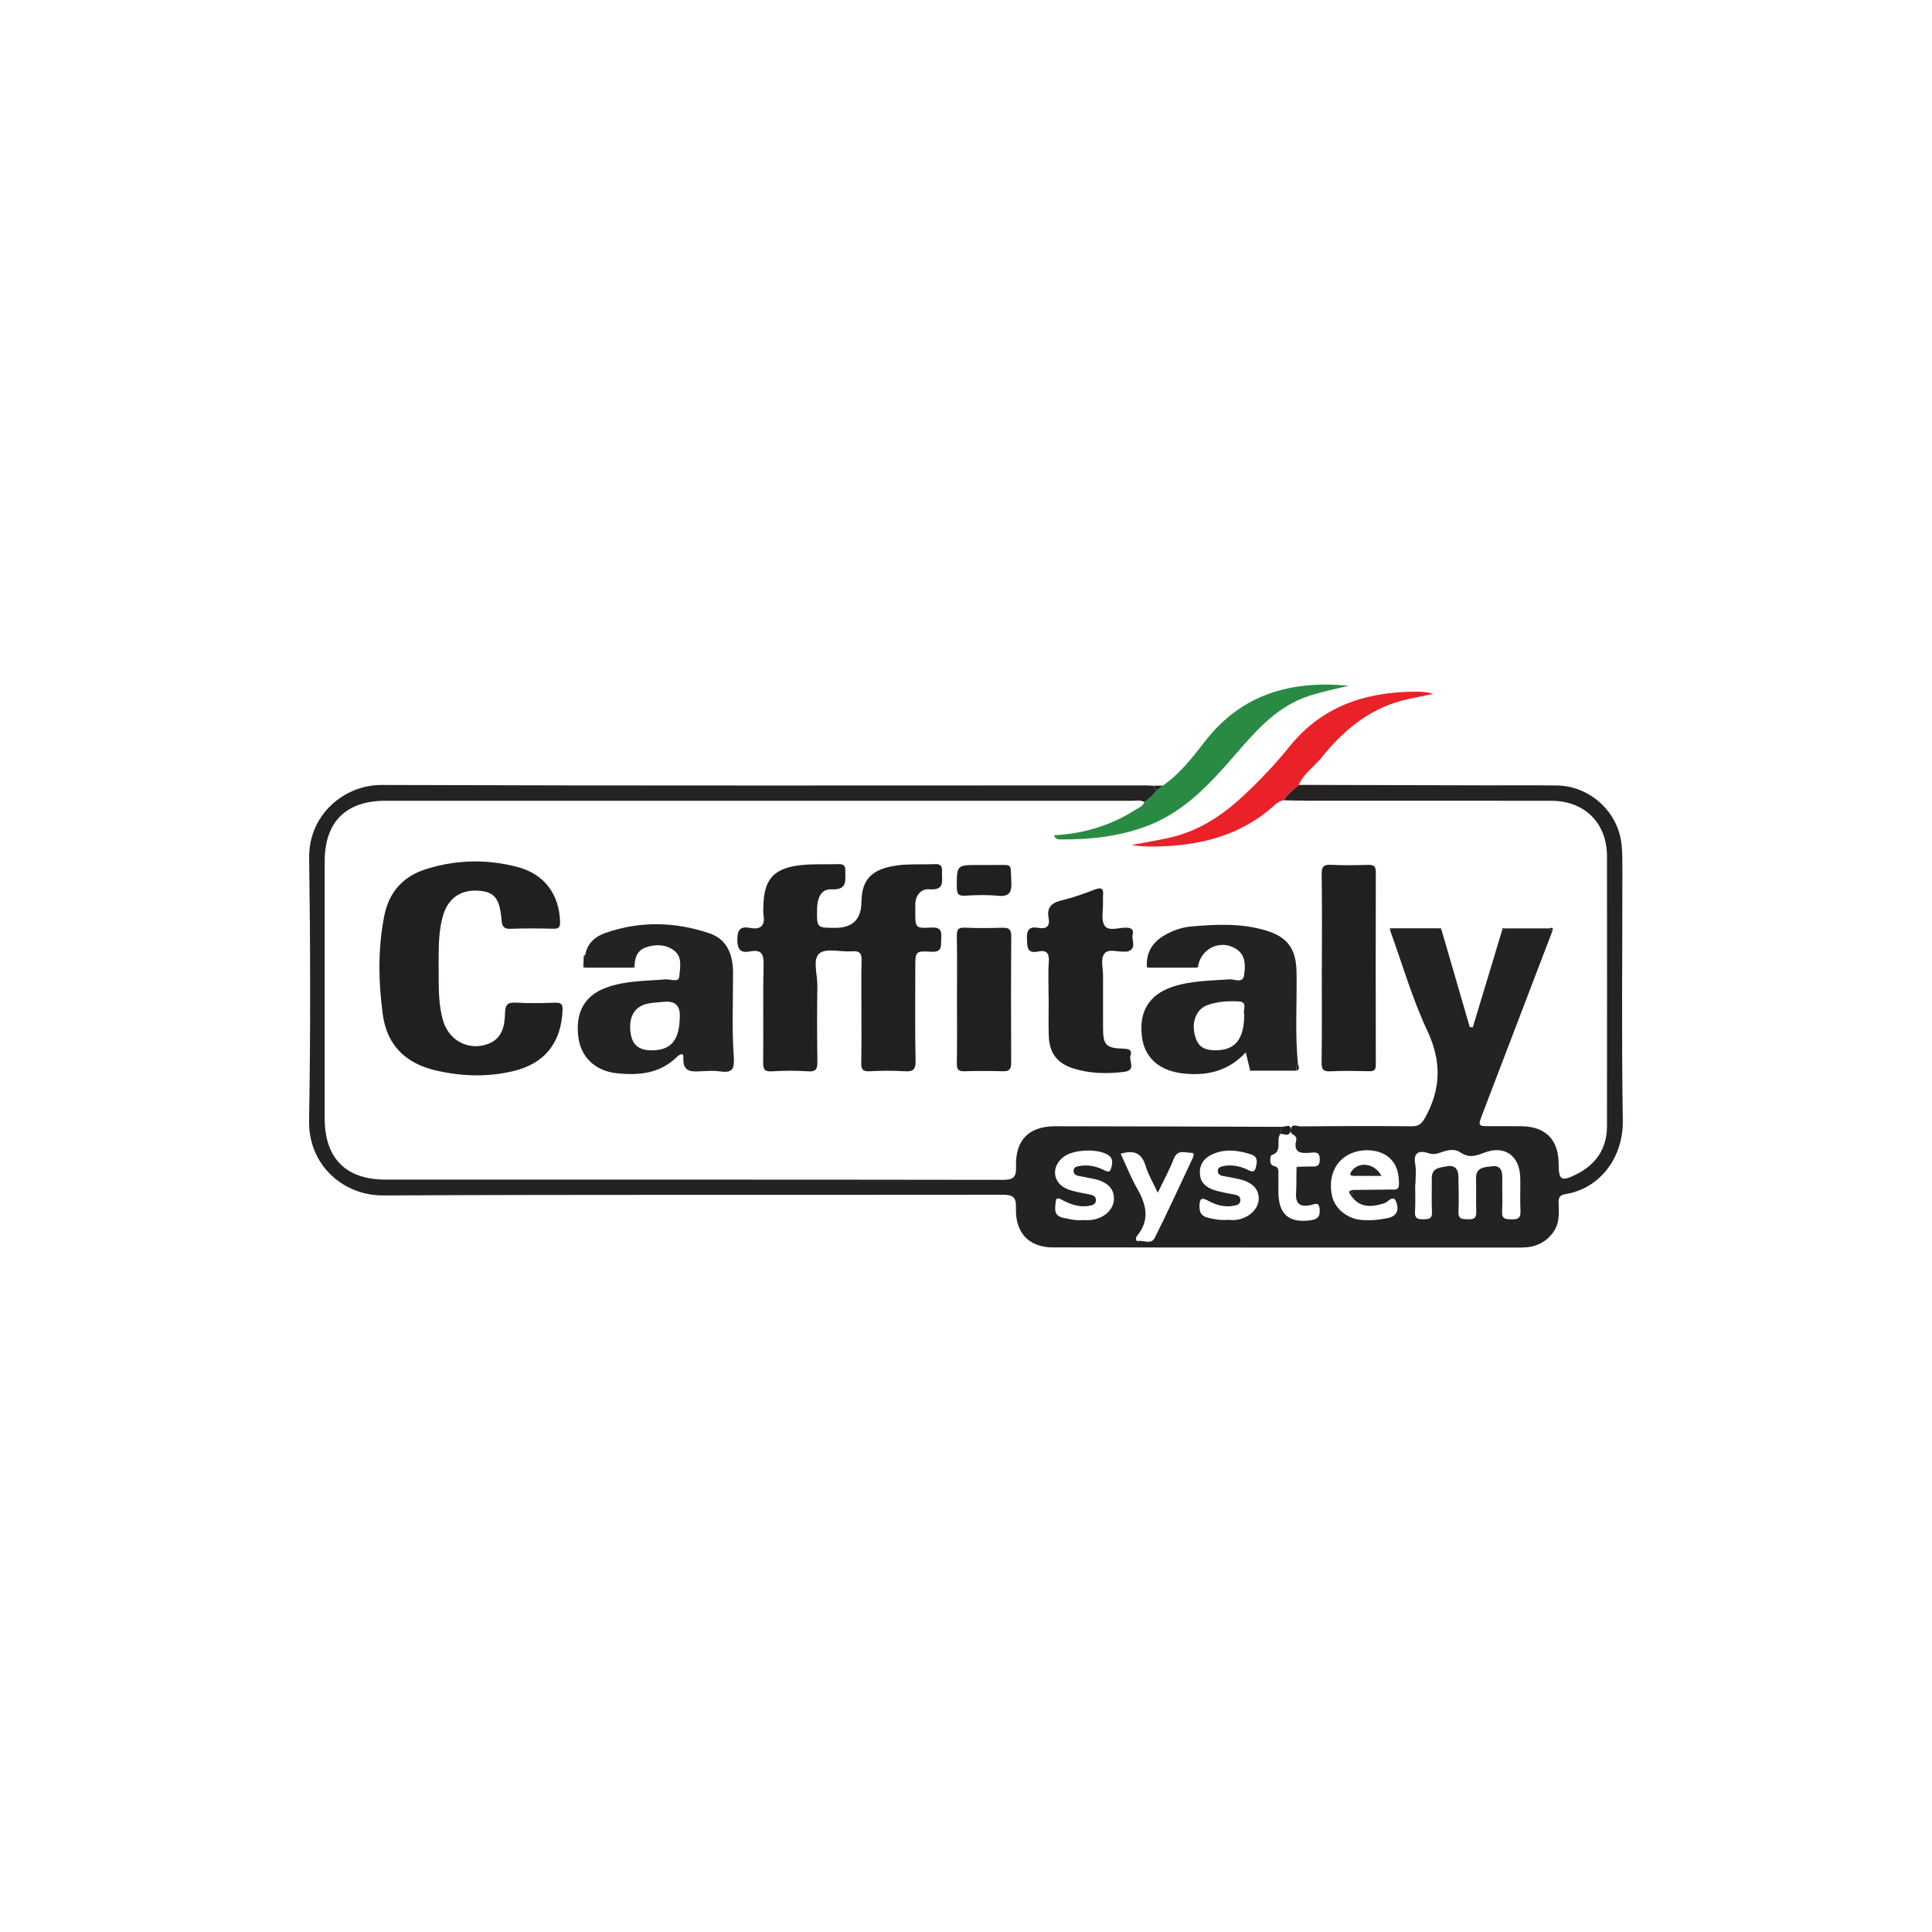
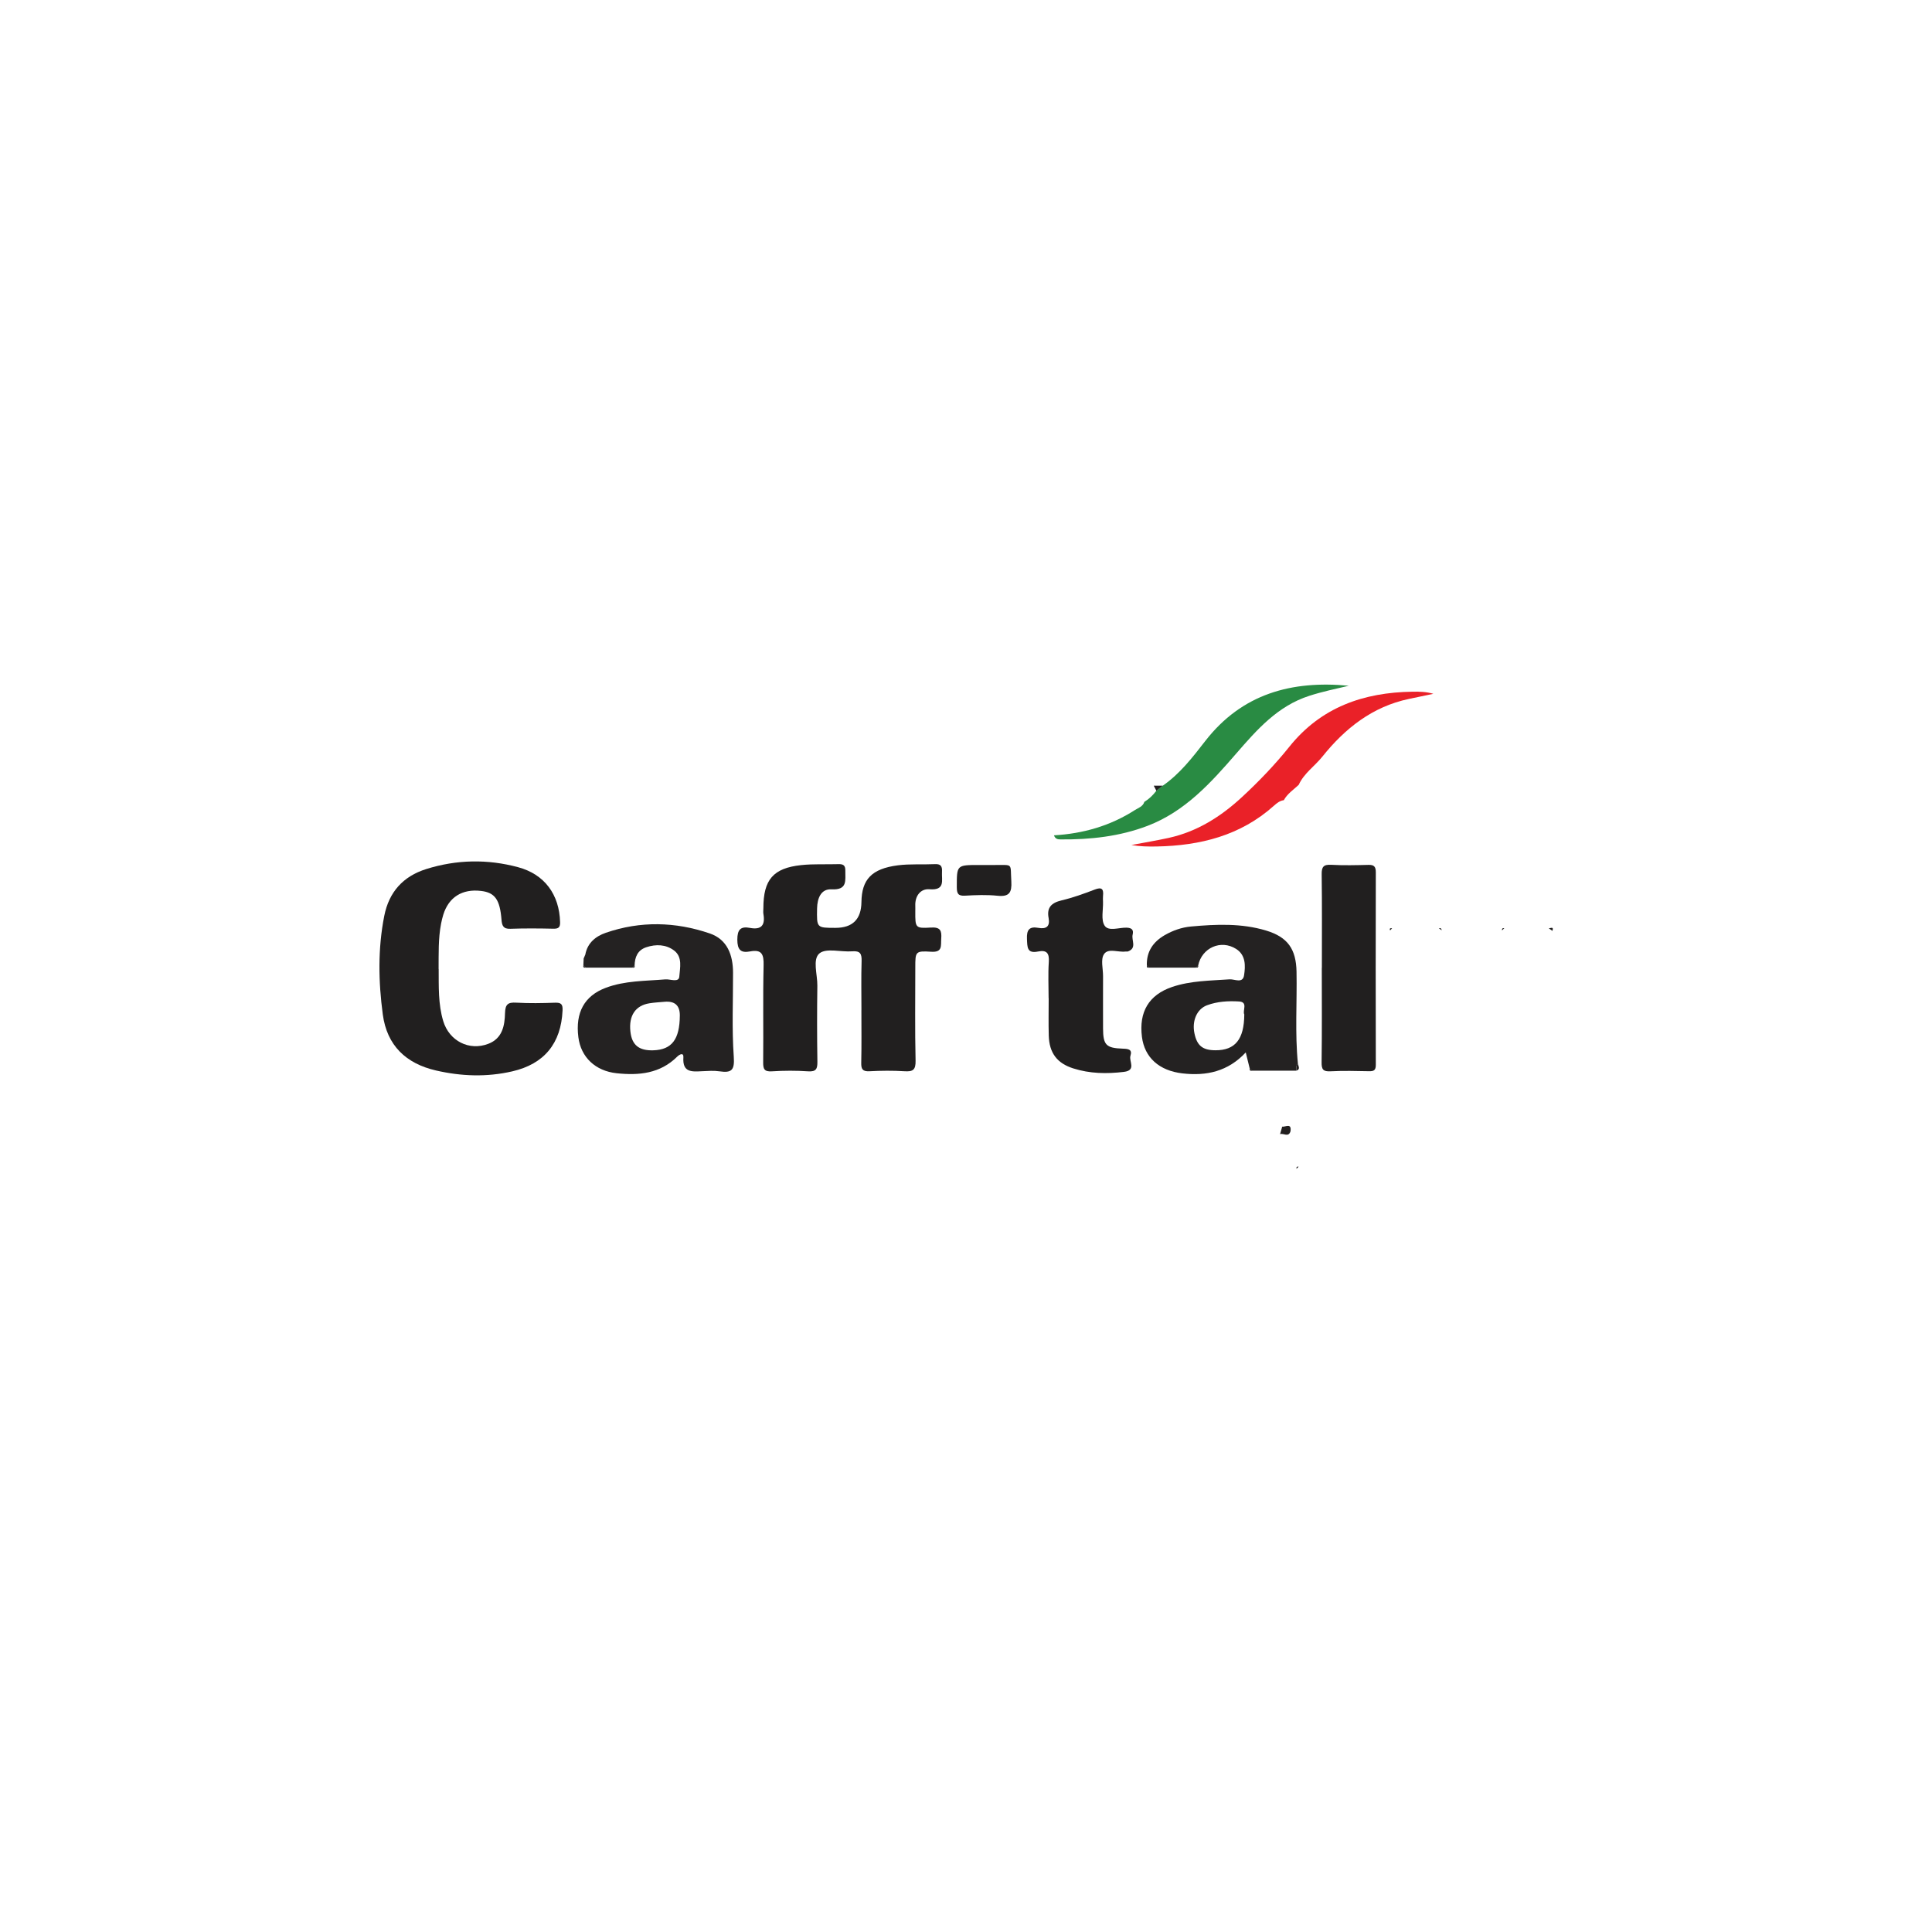
<svg xmlns="http://www.w3.org/2000/svg" id="Livello_3" width="500" height="500" viewBox="0 0 500 500">
  <defs>
    <style>.cls-1{fill:#298b43;}.cls-1,.cls-2,.cls-3,.cls-4{stroke-width:0px;}.cls-2{fill:#211f1f;}.cls-3{fill:#242222;}.cls-4{fill:#ea2128;}</style>
  </defs>
-   <path class="cls-3" d="M334.02,292.74c-.02-2.24,1.74-1.22,2.61-1.23,9.56-.1,19.12-.12,28.68-.03,1.88.02,2.63-.65,3.54-2.29,4.13-7.46,4.23-14.56.53-22.46-3.9-8.32-6.47-17.26-9.61-25.93.17-.19.34-.37.51-.56,4.03,0,8.07,0,12.1,0,.24.18.48.36.72.54,2.42,8.34,4.85,16.67,7.27,25.01.26.04.52.08.78.12,2.52-8.36,5.05-16.72,7.57-25.08.2-.19.39-.38.59-.57,3.83,0,7.67,0,11.5,0,.32.23.63.45.95.68-6.02,15.76-12.04,31.52-18.07,47.28-1.25,3.26-1.29,3.24,2.32,3.24,2.62,0,5.24-.03,7.86.01,6.13.11,9.48,3.52,9.5,9.63.02,4.31.65,4.78,4.54,2.84,5.11-2.54,7.97-6.66,7.98-12.48.02-23.28.02-46.56,0-69.84,0-8.59-5.74-14.36-14.42-14.38-20.97-.04-41.93,0-62.9-.02-2.11,0-4.23-.07-6.34-.11.92-1.68,2.52-2.71,3.86-3.98,16.22.04,32.45.08,48.67.12,6.05.01,12.1-.05,18.14.03,8.66.12,16.01,6.92,16.79,15.53.21,2.3.18,4.63.18,6.94.01,21.37-.23,42.74.11,64.1.17,10.41-6.58,17.9-14.78,19.17-1.65.25-1.89,1.03-1.83,2.41.11,2.62.24,5.27-1.44,7.55-2.01,2.72-4.79,3.88-8.12,3.88-40.42,0-80.84.03-121.26-.03-6.28,0-9.83-3.77-9.62-10.21.09-2.83-.76-3.42-3.47-3.42-53.42.08-106.85-.08-160.27.18-10.4.05-19.39-7.88-19.2-19.33.39-22.67.34-45.35.02-68.02-.16-11.29,9.22-18.91,18.7-18.88,65.92.23,131.84.11,197.76.11.7,0,1.4.07,2.11.11.23.44.45.87.68,1.31-.87,1.14-1.88,2.12-3.1,2.87-1.04-.58-2.17-.31-3.26-.31-64.41-.01-128.81-.01-193.22,0-10.16,0-15.65,5.51-15.65,15.67,0,22.17,0,44.34,0,66.51,0,10.36,5.48,15.86,15.8,15.86,53.22,0,106.44-.02,159.65.06,2.68,0,3.56-.56,3.47-3.4-.22-6.95,3.33-10.48,10.23-10.47,19.55.02,39.1.09,58.65.15-.18.65-.37,1.29-.55,1.94-1.13,1.61.8,4.5-2.27,5.41-.19.06-.75,2.41.6,2.75,1.55.38,1.21,1.3,1.23,2.23.03,1.5,0,3.01,0,4.52.05,5.89,2.84,8.19,8.6,7.29,1.86-.29,2.2-1.25,2.08-2.87-.15-2.06-1.49-1.16-2.39-.99-2.54.49-3.88-.24-3.71-3.06.13-2.1.08-4.21.11-6.32.18-.18.36-.37.54-.55,1-.03,2.01-.1,3.01-.08,1.36.03,2.52.18,2.48-1.91-.04-2-1.22-1.76-2.38-1.66-2.41.21-4.52.13-3.72-3.23.33-1.39-1.36-1.31-1.45-2.32ZM349.78,309.62c.07-.55.15-1.1.22-1.66,3.32-.03,6.63-.06,9.95-.11.96-.01,2.09.29,2.1-1.35.02-2.72-.49-5.22-2.69-7.05-2.67-2.22-7.57-2.36-10.82-.37-3.31,2.02-4.75,5.91-3.84,10.33.67,3.26,3.85,5.99,7.61,6.31,2.29.19,4.57,0,6.87-.49,2.57-.55,2.8-2.3,2.23-4.01-.77-2.29-2.16-.15-3.06.14-3.99,1.32-6.61.9-8.56-1.74ZM366.31,306.63s-.04,0-.07,0c0,2.31.11,4.64-.04,6.94-.12,1.75.7,2.02,2.14,1.98,1.31-.03,2.34,0,2.25-1.85-.14-2.91,0-5.84-.05-8.75-.04-2.76,2.13-2.77,3.91-3.11,2.06-.4,2.97.74,2.99,2.72.02,3.02.15,6.04.02,9.05-.09,2.08,1.15,1.87,2.51,1.94,1.53.07,2.16-.38,2.09-2.03-.13-2.81.04-5.64-.06-8.45-.11-3,2.13-2.98,4.06-3.24,2.17-.29,2.77,1.02,2.73,2.96-.06,2.92.11,5.84-.05,8.75-.11,2.02,1,1.98,2.43,2.02,1.56.04,2.43-.23,2.33-2.12-.15-2.81,0-5.63-.05-8.45-.08-5.87-4.01-8.79-9.47-6.62-2.29.91-3.99,1.29-6.12-.18-1.35-.93-3.08-.59-4.67-.05-1.13.38-2.11.79-3.55.29-1.92-.67-4.01-.48-3.39,2.8.33,1.75.06,3.61.06,5.42ZM280.03,315.75c.7,0,1.41.06,2.11,0,3.52-.33,6.11-2.66,6.15-5.49.04-2.77-1.85-4.54-5.58-5.24-1.18-.22-2.36-.47-3.54-.69-.77-.14-1.34-.49-1.32-1.35.02-.92.74-1.08,1.45-1.21,2.05-.38,3.99-.03,5.88.79.77.34,1.93,1.19,2.29.04.36-1.15.87-2.77-.77-3.75-2.73-1.62-8.74-1.4-11.32.46-3.42,2.47-3.06,6.8.83,8.41,1.74.72,3.68.96,5.54,1.36.93.2,1.9.38,1.88,1.54-.03,1.17-1.11,1.34-1.98,1.48-2.39.36-4.55-.4-6.64-1.49-.65-.34-1.67-1-1.79.39-.15,1.7-.68,3.68,2.05,4.19,1.58.3,3.13.72,4.75.58ZM318.13,315.7c.19,0,1.12.12,2-.02,3.2-.52,5.57-2.84,5.63-5.38.07-2.64-1.72-4.42-5.29-5.19-1.37-.3-2.75-.54-4.13-.8-.67-.13-1.13-.56-1.17-1.19-.05-.85.59-1.16,1.34-1.32,2.04-.42,3.98-.1,5.88.69.9.37,2.18,1.43,2.6-.27.29-1.17.77-2.84-1.26-3.48-3.14-1-6.29-1.47-9.42-.24-2.17.85-3.8,2.32-3.79,4.91,0,2.65,1.68,3.98,3.96,4.66,1.53.46,3.12.73,4.7,1.02.95.18,1.88.41,1.83,1.57-.06,1.19-1.16,1.29-2.01,1.43-2.28.37-4.39-.3-6.37-1.36-1.47-.8-2.14-.72-2.2,1.19-.06,1.76.37,2.79,2.24,3.24,1.58.38,3.12.71,5.46.53ZM290.04,298.59c1.47,3.16,2.67,6.25,4.3,9.09,2.36,4.11,3.26,8.04,0,12.08-.26.32-.58.83-.08,1.46,1.47-.45,3.61,1.07,4.58-.85,3.41-6.81,6.58-13.73,9.82-20.63.23-.49.55-1.43-.3-1.4-1.61.06-3.58-1.03-4.58,1.54-1.14,2.93-2.67,5.7-4.15,8.81-1.19-2.58-2.46-4.68-3.15-6.96-.99-3.3-2.97-4.19-6.43-3.14Z" />
  <path class="cls-2" d="M222.94,261.45c0-4.23-.09-8.47.04-12.7.06-1.88-.33-2.72-2.43-2.55-2.89.23-6.7-.92-8.47.53-1.86,1.53-.51,5.47-.55,8.35-.09,6.55-.09,13.1.01,19.65.03,1.85-.29,2.67-2.4,2.53-3.11-.21-6.25-.2-9.37,0-2,.13-2.28-.62-2.26-2.38.09-8.36-.09-16.73.11-25.09.07-2.82-.49-4.14-3.51-3.56-2.41.46-3.28-.44-3.29-3.05,0-2.61.85-3.5,3.27-3.04,3.02.57,3.97-.77,3.48-3.59-.09-.49-.01-1.01-.01-1.51.01-7.37,2.53-10.37,9.77-11.15,3.19-.34,6.44-.15,9.66-.25,1.21-.03,1.81.28,1.78,1.68-.05,2.52.66,5.06-3.6,4.84-2.69-.14-3.66,2.3-3.71,4.94-.09,5.03-.13,5.03,4.76,5.03q6.64,0,6.72-6.66c.07-5.87,2.65-8.64,9.39-9.52,3.18-.41,6.44-.16,9.66-.31,1.52-.07,1.88.59,1.8,1.97-.14,2.2.94,4.87-3.26,4.53-2.27-.18-3.76,1.71-3.65,4.28.02.5,0,1.01,0,1.51-.02,4.17,0,4.37,4.04,4.12,2.48-.15,2.82.82,2.67,2.89-.14,1.8.42,3.57-2.62,3.37-4.07-.26-4.09-.02-4.09,4.02,0,8.06-.11,16.12.07,24.18.05,2.38-.69,2.87-2.86,2.73-3.01-.19-6.05-.16-9.07,0-1.78.09-2.17-.55-2.13-2.2.1-4.53.04-9.07.04-13.6Z" />
  <path class="cls-2" d="M113.53,250.78c.03,4.53-.15,9.07,1.18,13.48,1.55,5.14,6.7,7.78,11.66,5.88,3.65-1.39,4.25-4.71,4.33-7.94.06-2.34.79-2.84,2.95-2.71,3.32.19,6.65.13,9.98.01,1.59-.06,2.04.39,1.96,2-.38,8.53-4.75,13.87-13.03,15.77-6.6,1.52-13.17,1.28-19.73-.23-7.78-1.79-12.68-6.48-13.76-14.48-1.14-8.5-1.3-17.05.38-25.54,1.23-6.19,4.88-10.23,10.86-12.11,7.87-2.47,15.85-2.61,23.78-.48,6.88,1.85,10.67,7.11,10.86,14.21.04,1.33-.38,1.73-1.69,1.71-3.73-.08-7.46-.12-11.19.02-1.84.07-2.16-.84-2.28-2.34-.41-5.24-1.72-7.04-5.3-7.46-4.86-.58-8.34,1.6-9.76,6.13-.24.77-.42,1.55-.58,2.34-.75,3.88-.61,7.81-.64,11.74Z" />
  <path class="cls-3" d="M150.97,249.87c.03-.61.05-1.21.08-1.82.14-.34.29-.67.43-1.01.55-3.03,2.7-4.74,5.31-5.64,8.95-3.09,18.02-2.86,26.89.17,4.56,1.56,6.02,5.59,6.03,10.17.02,7.25-.32,14.52.19,21.74.25,3.47-.55,4.24-3.68,3.78-1.48-.22-3.02-.1-4.53-.03-2.61.13-5.1.38-4.83-3.58.09-1.37-1.03-.75-1.59-.2-4.43,4.4-9.91,4.92-15.7,4.3-5.49-.59-9.23-4.14-9.89-9.32-.81-6.39,1.56-10.7,7.07-12.78,4.98-1.88,10.24-1.75,15.43-2.19,1.26-.11,3.5.9,3.62-.71.16-2.22.91-5.07-1.36-6.77-2.11-1.58-4.69-1.67-7.2-.83-2.24.75-2.95,2.55-3.01,4.73-.18.18-.37.37-.55.55-4.04,0-8.07,0-12.11-.01-.2-.18-.41-.36-.61-.55ZM175.94,262.81q.02-3.91-3.97-3.55c-1.3.12-2.61.18-3.9.39-3.63.58-5.38,3.21-4.92,7.33.38,3.48,2.22,4.97,5.96,4.84,4.77-.17,6.79-2.83,6.83-9Z" />
  <path class="cls-3" d="M323.41,276.48c-.3-1.22-.6-2.45-1.01-4.11-4.62,4.95-10.2,6.14-16.39,5.42-6.01-.7-9.8-4.08-10.48-9.46-.81-6.44,1.78-10.86,7.82-12.91,4.81-1.63,9.87-1.61,14.87-1.97,1.27-.09,3.4,1.16,3.74-1.03.38-2.44.47-5.23-2.04-6.83-3.96-2.52-8.89-.3-9.84,4.29-.2.18-.41.36-.61.55-4.04,0-8.07,0-12.11,0-.19-.18-.37-.36-.56-.55-.11-3.58,1.58-6.09,4.6-7.85,2.13-1.23,4.46-2.04,6.83-2.25,6.51-.59,13.07-.88,19.45,1.05,5.57,1.68,7.75,4.79,7.86,10.64.15,7.95-.43,15.9.36,23.84-.54.5-.41,1.16-.43,1.79-3.83,0-7.66,0-11.49,0-.2-.21-.39-.41-.59-.62ZM322.03,262.55c-.55-.96,1.06-3.22-1.36-3.37-2.77-.17-5.63-.01-8.29.98-2.64.99-3.93,4.03-3.26,7.26.66,3.2,2.12,4.38,5.43,4.39,5.1.02,7.43-2.81,7.47-9.27Z" />
  <path class="cls-2" d="M342.1,250.47c0-8.06.06-16.11-.05-24.16-.03-1.93.43-2.61,2.45-2.5,3.21.18,6.44.1,9.66.02,1.45-.04,1.9.47,1.9,1.91-.04,16.61-.04,33.23,0,49.84,0,1.38-.49,1.68-1.75,1.65-3.32-.07-6.65-.15-9.97.02-1.89.1-2.34-.46-2.31-2.32.11-8.15.05-16.31.05-24.47Z" />
  <path class="cls-2" d="M271.38,258.34c0-3.12-.16-6.25.05-9.36.16-2.27-.52-3.19-2.78-2.73-2.9.59-2.77-1.15-2.87-3.25-.11-2.38.62-3.29,2.95-2.87,2.05.37,3.06-.36,2.65-2.55-.52-2.73.75-3.94,3.35-4.56,2.92-.69,5.77-1.72,8.58-2.8,1.88-.73,2.34-.11,2.15,1.65-.05.5-.02,1.01,0,1.51.07,2.1-.57,4.65.41,6.17,1.01,1.57,3.72.47,5.68.53,1.4.04,1.87.61,1.58,1.8-.36,1.46,1.18,3.47-1.21,4.35-.18.07-.4,0-.6.02-1.92.28-4.51-.98-5.62.71-.88,1.35-.23,3.71-.23,5.62,0,4.53-.02,9.06,0,13.59.02,4.25.77,5.08,5.1,5.22,1.41.05,2.53.16,1.99,1.85-.44,1.4,1.6,3.76-1.69,4.16-4.45.54-8.83.46-13.11-.9-4.23-1.34-6.21-4.03-6.34-8.5-.09-3.22-.02-6.44-.02-9.66Z" />
-   <path class="cls-2" d="M247.67,258.32c0-5.33.06-10.67-.04-16-.03-1.6.23-2.33,2.07-2.24,3.21.16,6.44.11,9.66.02,1.6-.04,2.36.3,2.35,2.14-.08,10.97-.06,21.94-.02,32.9,0,1.56-.51,2.14-2.09,2.1-3.32-.09-6.64-.11-9.96,0-1.59.05-2.03-.43-2.01-2.02.09-5.63.04-11.27.04-16.9Z" />
  <path class="cls-4" d="M336.11,203.11c-1.34,1.27-2.94,2.29-3.86,3.98-1.05.14-1.81.76-2.57,1.44-8.64,7.74-19.09,10.33-30.35,10.54-2.17.04-4.34,0-6.53-.38,3.21-.61,6.44-1.14,9.64-1.84,7.39-1.62,13.52-5.51,19.01-10.59,4.37-4.05,8.5-8.35,12.21-12.98,8.23-10.28,19.22-14.08,31.89-14.27,1.78-.03,3.56,0,5.4.55-2.11.44-4.22.87-6.32,1.32-9.45,2-16.53,7.61-22.4,14.93-1.99,2.49-4.77,4.31-6.13,7.32Z" />
  <path class="cls-1" d="M296.16,207.52c1.23-.75,2.24-1.73,3.1-2.87.55-.44,1.11-.87,1.66-1.31,4.45-3.09,7.72-7.34,10.97-11.53,9.56-12.32,22.42-15.74,37.18-14.34-3.41.81-6.87,1.52-10.23,2.61-8.18,2.63-13.52,8.73-18.91,14.94-6.53,7.54-13.23,14.99-22.93,18.7-7.26,2.77-14.8,3.58-22.5,3.52-.76,0-1.41-.11-1.73-1.06,7.53-.43,14.57-2.45,20.93-6.53.89-.57,2.07-.91,2.45-2.11Z" />
  <path class="cls-2" d="M254.6,223.86c.91,0,1.81-.01,2.72,0,4.98.07,4.12-.69,4.41,4.27.16,2.83-.51,4-3.56,3.69-2.79-.29-5.63-.18-8.44-.02-1.79.1-2.1-.56-2.11-2.2,0-5.74-.07-5.74,5.77-5.74.4,0,.8,0,1.21,0Z" />
  <path class="cls-2" d="M333.98,292.78c-.51,1.67-1.83.4-2.7.74.18-.65.37-1.29.55-1.94.89.1,2.46-1.03,2.15,1.2Z" />
  <path class="cls-2" d="M300.93,203.34c-.55.44-1.11.87-1.66,1.31-.22-.44-.45-.87-.68-1.31.78,0,1.56,0,2.34,0Z" />
  <path class="cls-2" d="M335.48,277.1c.02-.63-.11-1.29.43-1.79.1.65.7,1.43-.43,1.79Z" />
  <path class="cls-2" d="M401.76,240.91c-.32-.23-.63-.45-.95-.68.44.05,1.37-.58.95.68Z" />
  <path class="cls-2" d="M296.81,249.87c.19.18.37.36.56.55-.44.08-.65-.08-.56-.55Z" />
  <path class="cls-2" d="M309.48,250.41c.2-.18.41-.36.61-.55.09.51-.19.61-.61.55Z" />
  <path class="cls-2" d="M150.97,249.87c.2.18.41.36.61.55-.41.05-.72-.01-.61-.55Z" />
  <path class="cls-2" d="M323.41,276.48c.2.21.39.41.59.62-.52.1-.63-.18-.59-.62Z" />
-   <path class="cls-2" d="M151.48,247.04c-.14.34-.29.67-.43,1.01-.08-.43.04-.78.43-1.01Z" />
  <path class="cls-2" d="M389.31,240.22c-.2.19-.39.38-.59.57-.04-.44.12-.67.59-.57Z" />
  <path class="cls-2" d="M373.1,240.76c-.24-.18-.48-.36-.72-.54.45-.1.68.08.72.54Z" />
  <path class="cls-2" d="M360.28,240.23c-.17.19-.34.37-.51.56-.26-.58.09-.59.51-.56Z" />
  <path class="cls-2" d="M163.7,250.43c.18-.18.37-.37.55-.55.09.45-.1.63-.55.55Z" />
-   <path class="cls-2" d="M349.78,309.62c-.3-.6-1.3-1.29.22-1.66-.07.55-.15,1.1-.22,1.66Z" />
  <path class="cls-2" d="M335.54,302.48c-.08-.44.1-.63.54-.55-.18.18-.36.37-.54.55Z" />
-   <path class="cls-3" d="M357.51,304.32c-2.53,0-4.73-.01-6.92,0-1.17.01-1.51-.3-.7-1.35,1.84-2.42,5.86-1.97,7.62,1.35Z" />
</svg>